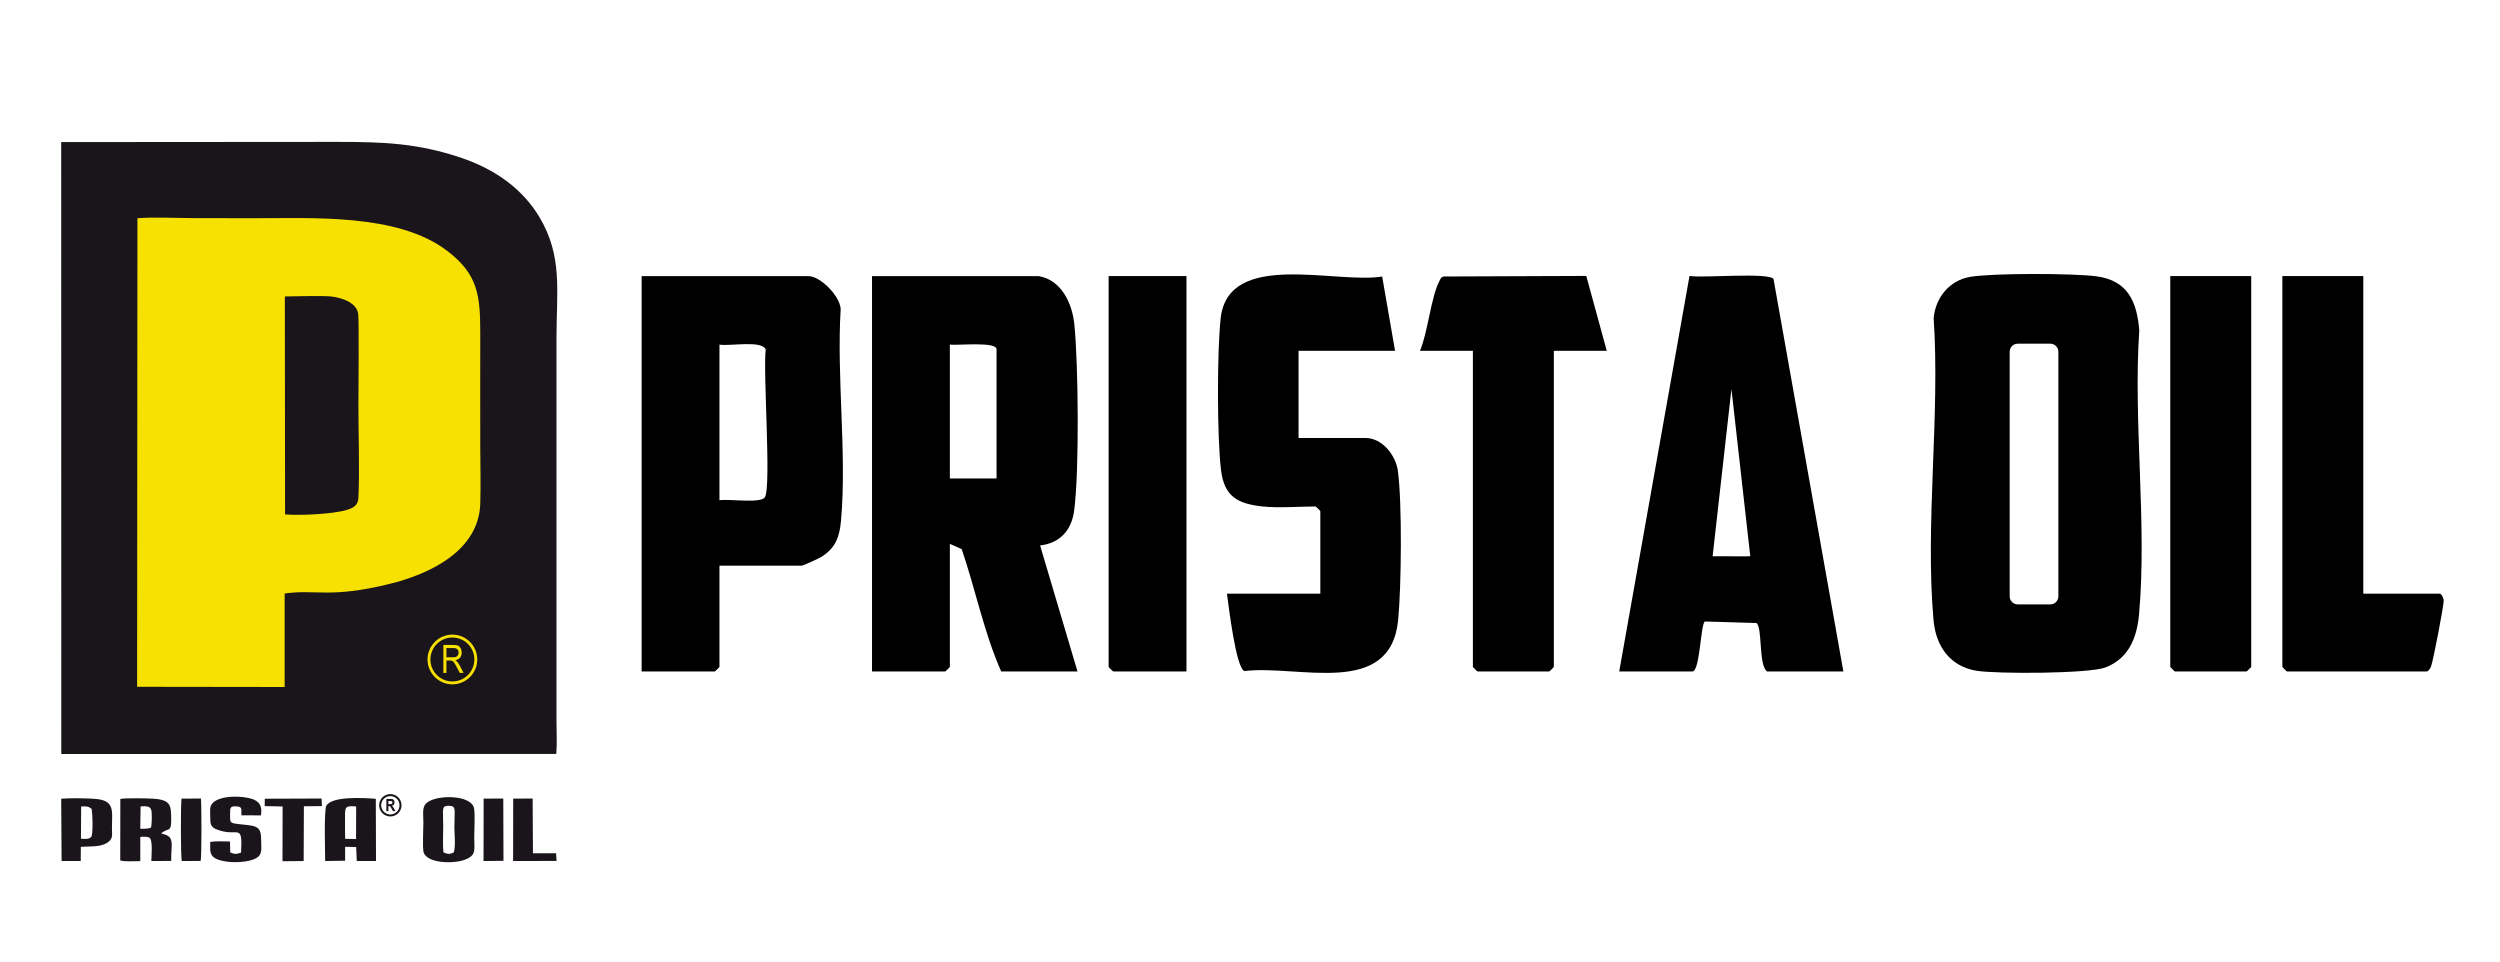
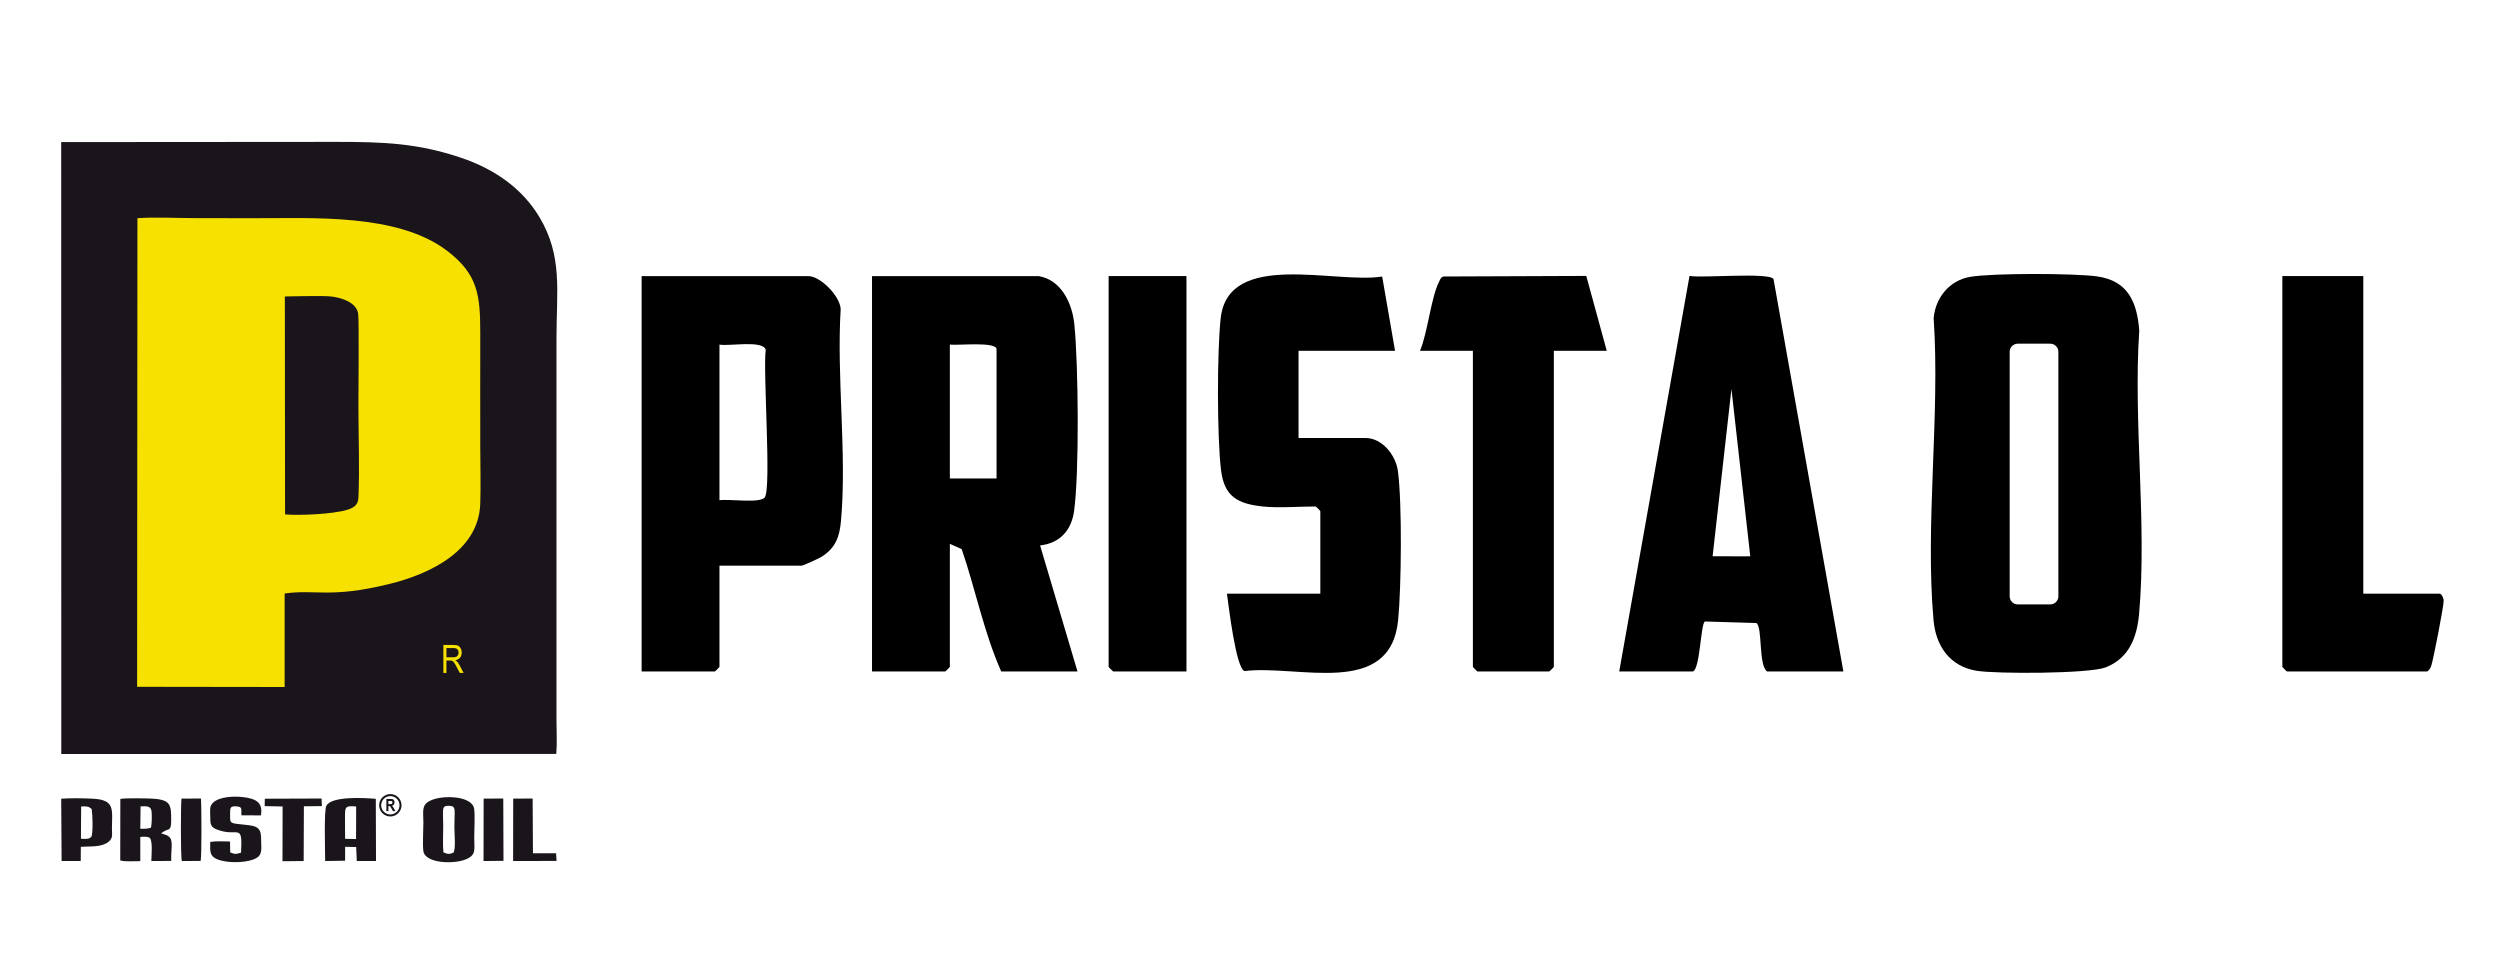
<svg xmlns="http://www.w3.org/2000/svg" id="_Слой_1" data-name="Слой_1" viewBox="0 0 803 309">
  <defs>
    <style> .st0 { fill: #010101; } .st1 { fill: #f6e000; } .st2, .st3 { fill: #f7e100; } .st4, .st5 { fill: #1a151b; } .st4, .st3 { fill-rule: evenodd; } .st6 { fill: #19141a; } </style>
  </defs>
  <g>
    <path class="st4" d="M44.139,70.089c5.553-.427,12.553-.033,18.271-.033,6.145.033,12.258.033,18.369.033,19.357.066,46.895-1.708,62.899,10.517,9.924,7.558,10.548,14.426,10.581,26.125,0,12.258-.033,24.482,0,36.74,0,6.014.199,12.389,0,18.37-.525,14.887-15.74,22.445-29.345,25.765-18.897,4.634-23.53,1.61-33.487,3.024v30.035l-47.387-.065.099-150.51Z" />
    <path class="st4" d="M19.69,242.189l158.987-.033c.295-3.253.065-7.657.065-11.042v-122.445c0-15.215,2.07-26.355-5.52-39.007-5.159-8.577-13.638-15.182-25.436-19.094-13.638-4.534-24.318-4.995-39.467-4.995l-88.662.066.033,196.549Z" />
    <path class="st3" d="M91.559,165.226l-.066-69.998s11.765-.294,14.558-.032c3.582.328,8.61,1.971,9.004,5.684.297,2.53.067,24.876.067,29.51,0,9.498.427,20.144,0,29.511-.099,2.365-1.545,3.22-3.682,3.876-4.37,1.347-15.346,1.874-19.881,1.447h0ZM44.041,220.599l47.387.065v-30.035c9.957-1.414,14.59,1.61,33.487-3.024,13.605-3.32,28.82-10.877,29.345-25.765.199-5.981,0-12.356,0-18.37-.033-12.258,0-24.482,0-36.74-.033-11.7-.657-18.567-10.581-26.125-16.004-12.225-43.542-10.451-62.899-10.517-6.111,0-12.223,0-18.369-.033-5.719,0-12.719-.394-18.271.033l-.099,150.51Z" />
    <path class="st4" d="M110.849,269.431c-.065-2.365,0-4.764-.033-7.163,0-3.09.099-3.55,3.582-3.221l-.033,10.451-3.517-.067ZM110.849,271.995l3.55.066.197,4.501h6.179l-.066-19.98c-4.14-.361-14.163-.855-15.872,2.202-.822,1.479-.394,14.82-.394,17.777l6.407-.098v-4.469Z" />
    <path class="st4" d="M45.158,259.014c2.004-.098,3.417-.197,3.548,1.84.1,1.283.066,4.043-.23,4.996-.953.361-2.169.394-3.418.329l.099-7.165ZM51.763,267.69l.164-.164c2.268-1.741,3.056-.131,3.056-4.14,0-4.634-.066-6.442-5.619-6.836-1.874-.131-9.169-.263-10.713.066l-.033,19.75c1.611.493,4.601.197,6.441.23v-7.755c.822-.165,2.202-.131,2.86.164,1.282.658.689,5.981.689,7.558l6.375-.033c-.066-4.896,1.019-7.197-1.577-8.314-.624-.263-1.117-.361-1.643-.525h0Z" />
    <path class="st4" d="M142.43,273.77c-.263-2.366-.066-5.949-.066-8.446,0-5.455-.691-6.539,1.84-6.507,2.465.065,1.742,1.216,1.742,6.802,0,2.268.46,6.343-.198,8.183-1.117.592-1.938.625-3.318-.033h0ZM135.989,273.409c.624,3.976,9.99,4.272,13.835,2.53,3.22-1.413,2.498-3.123,2.498-7,0-2.399.295-7.033-.033-9.168-.593-4.142-10.023-4.535-14.033-2.63-2.99,1.414-2.266,3.385-2.266,7.065,0,2.268-.297,7.263,0,9.202h0Z" />
    <path class="st4" d="M26.065,259.047c1.774-.099,2.399-.066,3.385.822.296,1.807.46,7.427-.065,8.84-.723.887-1.808.789-3.385.691l.065-10.352ZM25.966,271.995c3.188-.231,6.638.23,8.938-1.644,1.381-1.15,1.085-2.102,1.052-4.173,0-5.948,1.183-9.268-6.079-9.629-2.826-.164-7.361-.23-10.22,0l.131,20.013h6.145l.033-4.567Z" />
    <path class="st4" d="M73.912,261.151c0-1.676,0-2.3,2.169-2.136,2.004.197,1.282,1.019,1.479,2.859l6.243.033c.789-4.37-1.94-5.421-5.784-5.881-3.088-.362-7.525-.099-9.53,1.741-1.347,1.249-.952,2.596-.952,4.798-.033,2.07.197,3.088,1.905,3.779,6.967,2.892,8.544-2.596,7.986,7.525-1.742.527-1.776.559-3.484-.065l-.066-3.516c-2.104-.033-4.273-.165-6.342.131.033,3.188-.888,5.554,5.651,6.375,3.024.363,8.248.034,9.991-1.84,1.116-1.15.689-3.648.689-5.454.033-4.568-2.103-4.207-7.394-4.831-2.792-.33-2.563-.527-2.563-3.221v-.296Z" />
    <polygon class="st4" points="85.02 258.916 90.771 259.047 90.738 276.628 97.54 276.562 97.606 258.981 103.389 258.916 103.291 256.484 85.052 256.55 85.02 258.916" />
    <polygon class="st4" points="164.809 276.562 178.775 276.53 178.611 274.065 171.184 274.065 171.085 256.484 164.841 256.517 164.809 276.562" />
    <path class="st4" d="M58.302,256.517c-.263,1.906-.296,18.829.098,20.045l6.047-.033c.362-1.249.295-17.843.098-20.045l-6.243.033Z" />
    <polygon class="st4" points="155.311 276.562 161.72 276.497 161.654 256.484 155.344 256.517 155.311 276.562" />
    <g>
-       <path class="st1" d="M145.306,219.812c-4.404,0-7.987-3.583-7.987-7.986,0-4.404,3.583-7.987,7.987-7.987,4.404,0,7.988,3.583,7.988,7.987,0,4.404-3.583,7.986-7.988,7.986ZM145.306,204.768c-3.891,0-7.057,3.166-7.057,7.058,0,3.891,3.166,7.057,7.057,7.057,3.892,0,7.058-3.166,7.058-7.057,0-3.892-3.166-7.058-7.058-7.058Z" />
      <path class="st2" d="M142.413,216.141v-8.98h3.265c.682,0,1.185.084,1.51.251.324.168.591.446.799.836.209.39.313.842.313,1.356,0,.677-.177,1.226-.53,1.647-.353.42-.867.688-1.541.802.274.165.482.331.625.499.29.343.545.725.766,1.145l1.286,2.444h-1.225l-.982-1.867c-.381-.73-.668-1.223-.861-1.476-.194-.254-.381-.424-.563-.512-.182-.088-.436-.132-.762-.132h-1.126v3.988h-.974ZM143.387,211.124h2.095c.457,0,.805-.055,1.042-.165.237-.111.425-.284.563-.521.139-.237.208-.512.208-.827,0-.453-.133-.809-.398-1.069s-.66-.389-1.182-.389h-2.328v2.971Z" />
    </g>
    <g>
      <path class="st6" d="M125.377,262.251c-1.984,0-3.597-1.614-3.597-3.597,0-1.984,1.614-3.598,3.597-3.598s3.597,1.614,3.597,3.598c0,1.983-1.614,3.597-3.597,3.597ZM125.377,255.707c-1.625,0-2.946,1.322-2.946,2.947,0,1.625,1.322,2.946,2.946,2.946s2.946-1.322,2.946-2.946c0-1.625-1.322-2.947-2.946-2.947Z" />
      <path class="st5" d="M124.102,260.531v-3.906h1.362c.348,0,.597.035.746.105s.272.192.368.365c.096.173.144.381.144.622,0,.306-.073.552-.22.738-.147.186-.355.304-.625.352.139.1.253.208.344.326s.214.33.37.635l.389.762h-.772l-.468-.85c-.168-.307-.283-.499-.343-.577-.061-.078-.124-.131-.192-.16-.068-.029-.176-.044-.325-.044h-.133v1.631h-.645ZM124.747,258.277h.479c.293,0,.48-.013.56-.039.08-.026.145-.078.195-.156.05-.078.074-.182.074-.312,0-.124-.025-.224-.074-.3-.05-.075-.117-.127-.203-.156-.06-.02-.235-.029-.525-.029h-.506v.991Z" />
    </g>
  </g>
  <g>
    <path d="M405.592,162.683c-8.037-.862-12.343-3.169-13.387-11.613-1.303-10.54-1.305-38.28-.116-48.89,2.465-21.997,36.859-10.904,51.865-13.362l4.138,23.865h-31v28h21.5c5.366,0,9.729,5.519,10.412,10.588,1.383,10.255,1.124,37.31.078,47.903-2.486,25.184-32.146,14.25-49.354,16.372-2.762-.935-5.076-20.977-5.637-24.863h30v-26.5c0-.106-1.394-1.5-1.5-1.5-5.311,0-11.919.545-17,0Z" />
    <path d="M456.092,112.683c2.51-5.82,3.546-17.242,6.193-22.307.365-.698.499-1.405,1.435-1.565l45.792-.186,6.579,24.057h-17v101.5c0,.106-1.394,1.5-1.5,1.5h-23c-.106,0-1.5-1.394-1.5-1.5v-101.5h-17Z" />
    <path d="M381.092,88.683v127h-23.5c-.106,0-1.5-1.394-1.5-1.5v-125.5h25Z" />
    <path d="M345.004,164.095c1.694-12.45,1.372-47.021.077-59.9-.674-6.704-4.113-14.287-11.488-15.512h-53.5v127h23.5c.106,0,1.5-1.394,1.5-1.5v-39.5l3.802,1.698c4.448,12.971,7.166,26.878,12.698,39.302h24.5l-12.015-40.487c6.3-.716,10.066-4.776,10.927-11.102ZM320.092,153.683h-15v-43c2.44.331,15-1.061,15,1.5v41.5Z" />
    <path d="M270.028,99.248c-.274-4.237-6.526-10.564-10.436-10.564h-53.5v127h23.5c.106,0,1.5-1.394,1.5-1.5v-32.5h26.5c.34,0,5.44-2.309,6.209-2.791,4.579-2.868,5.865-6.406,6.332-11.668,1.917-21.604-1.458-46.061-.105-67.976ZM245.656,159.747c-1.421,2.033-11.566.44-14.564.936v-50c3.049.615,13.818-1.546,14.86,1.64-.93,6.82,1.872,44.321-.297,47.424Z" />
    <path d="M759.092,88.683v102h24.5c.614,0,1.286,1.324,1.315,2.263.049,1.588-3.336,19.114-4.026,21.025-.263.73-.626,1.293-1.289,1.711h-45c-.106,0-1.5-1.394-1.5-1.5v-125.5h26Z" />
-     <path class="st0" d="M723.092,88.683v125.5c0,.106-1.394,1.5-1.5,1.5h-23c-.106,0-1.5-1.394-1.5-1.5v-125.5h26Z" />
    <path d="M687.129,106.147c-.722-9.139-3.624-16.014-13.623-17.377-7.497-1.021-33.386-1.073-40.673.153-6.608,1.112-11.153,6.617-11.743,13.257,2.109,31.286-2.797,66.195-.037,97.043.74,8.276,5.182,14.782,13.778,16.222,6.342,1.062,36.168.973,41.458-1.067,7.579-2.922,10.123-9.721,10.789-17.211,2.578-29.034-1.921-61.603.052-91.02ZM661.148,191.539c0,1.433-1.162,2.595-2.595,2.595h-10.453c-1.433,0-2.595-1.162-2.595-2.595v-78.548c0-1.433,1.162-2.595,2.595-2.595h10.453c1.433,0,2.595,1.162,2.595,2.595v78.548Z" />
    <path d="M569.652,89.624c-1.506-2.222-22.841-.235-26.979-.999l-22.58,127.058h23.5c2.51,0,2.633-15.81,4.08-16.06l16.486.494c2.022,1.44.603,13.524,3.434,15.566h24.5l-22.44-126.06ZM561.097,178.688l-11.006-.009,6.048-53.712,6.048,53.712h-1.09c-0.0.003-0.0.006-0.0.009Z" />
  </g>
</svg>